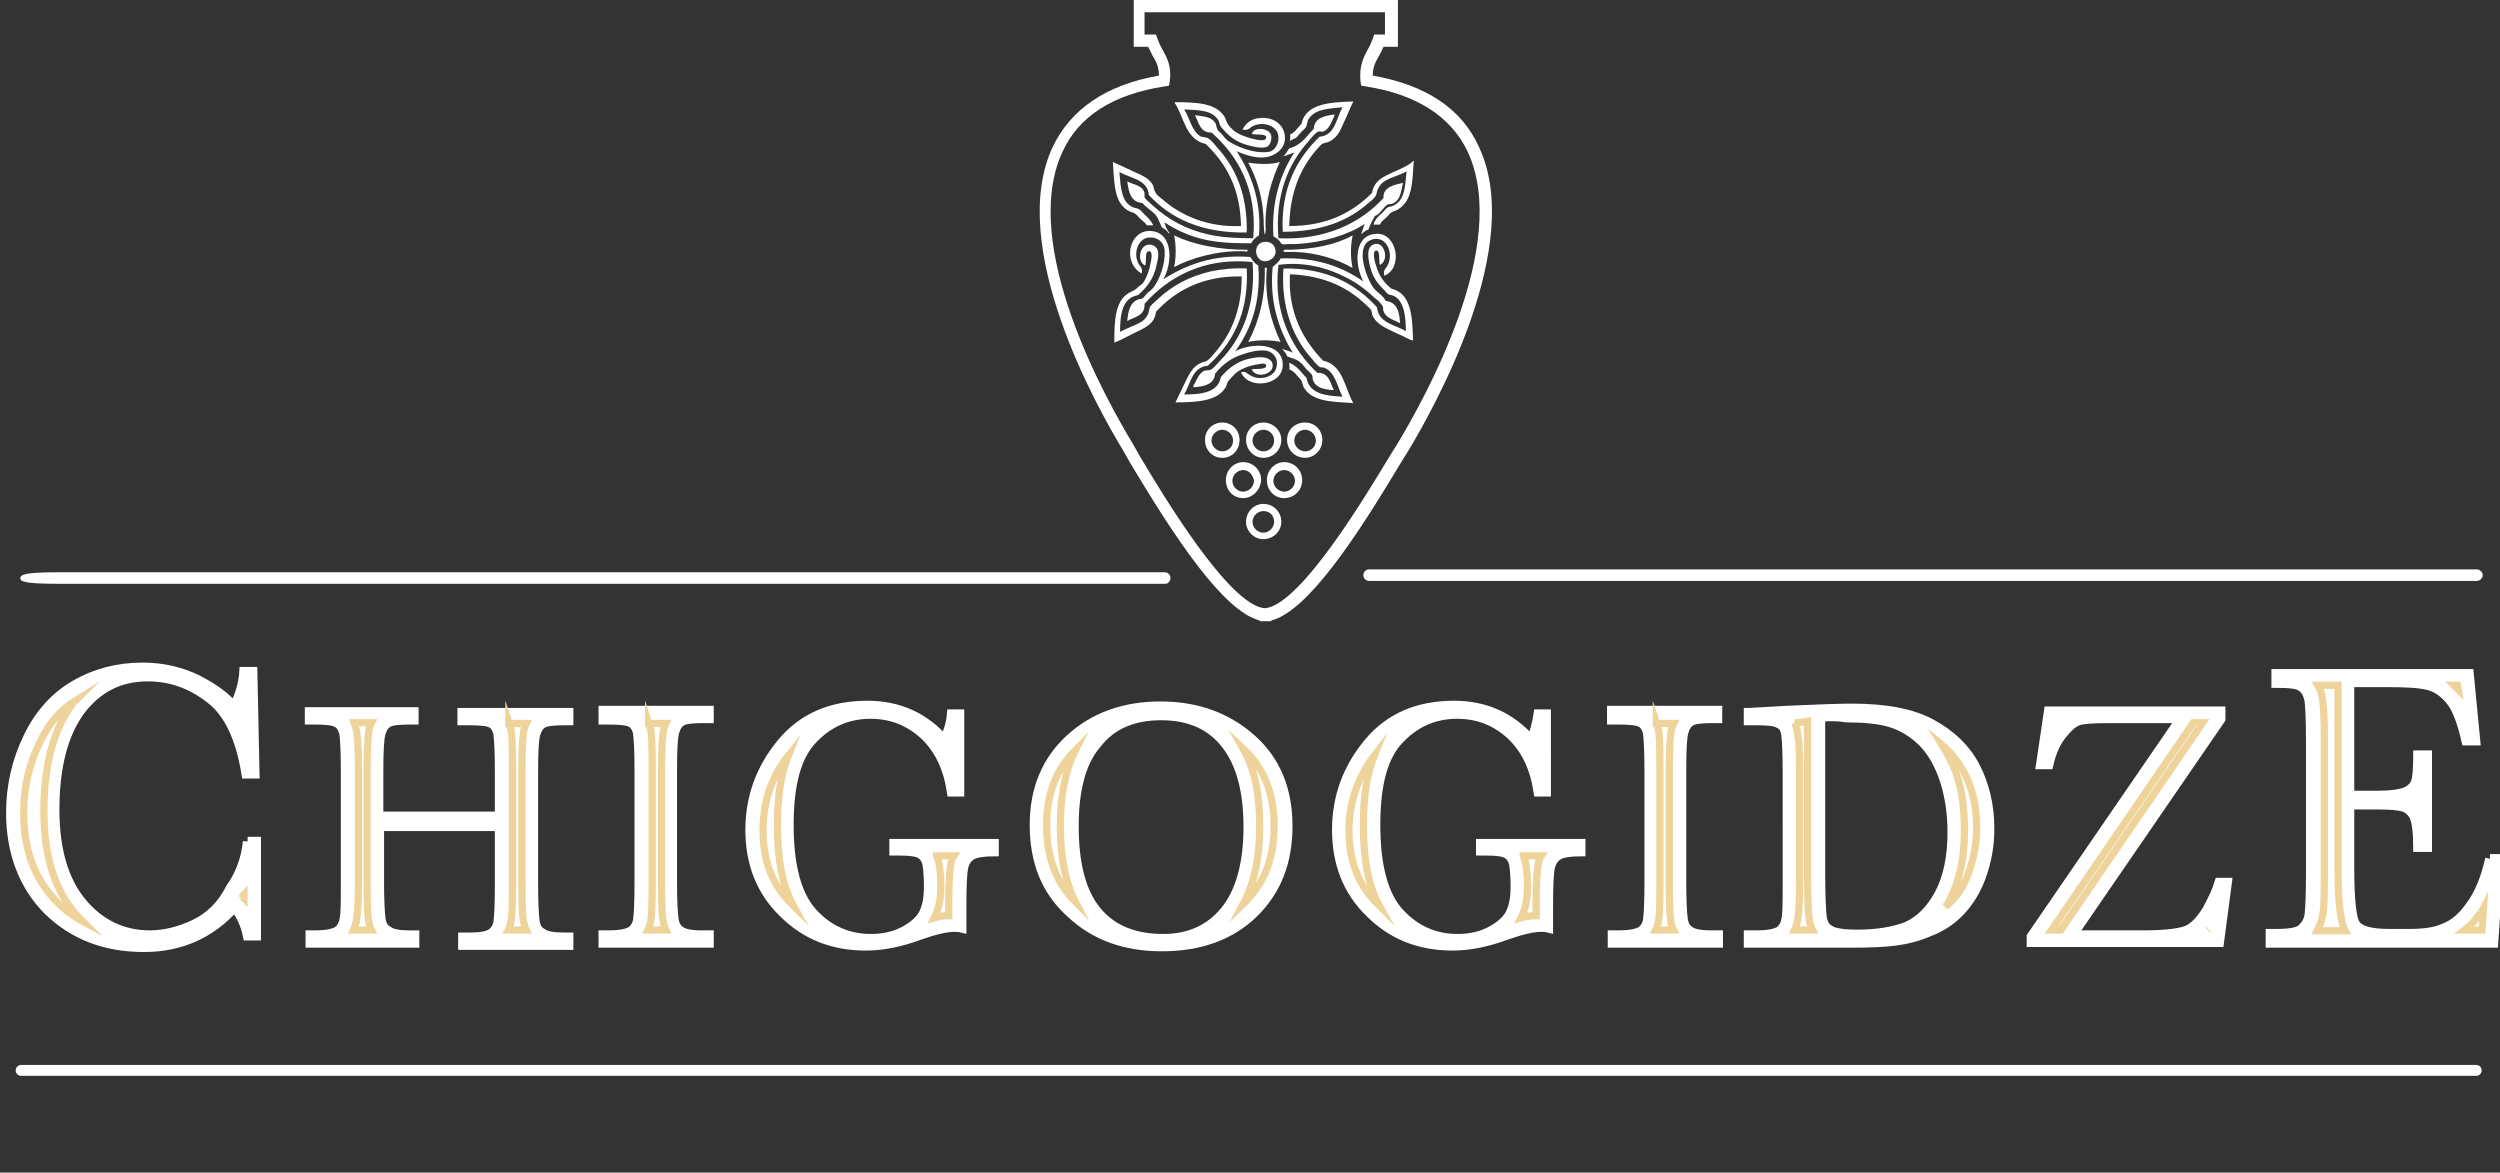
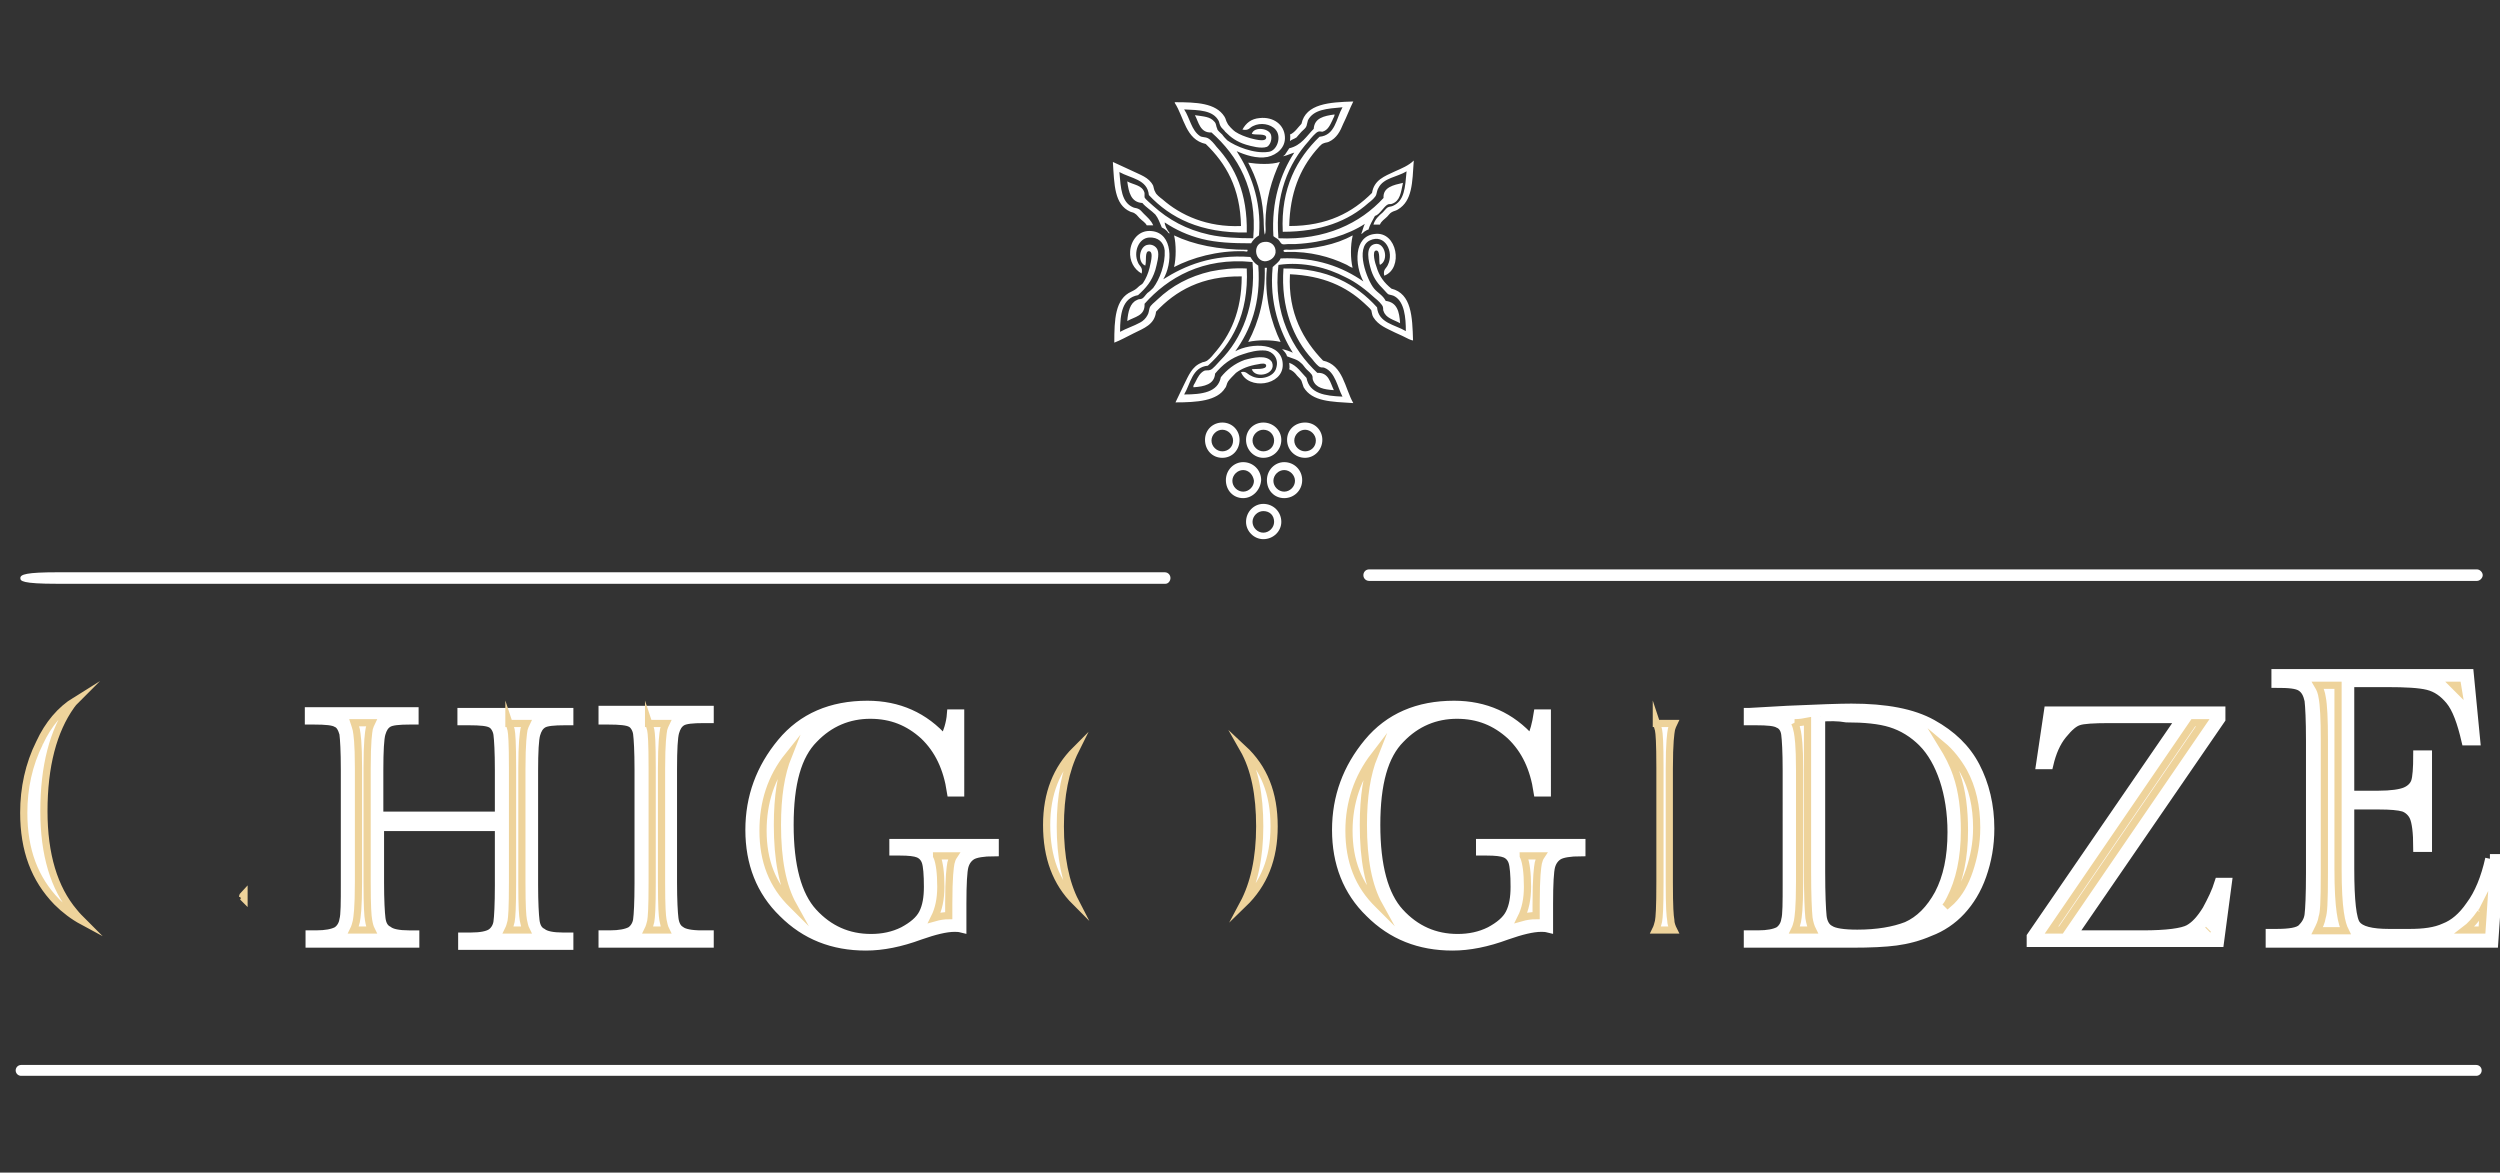
<svg xmlns="http://www.w3.org/2000/svg" viewBox="0 0 347.3 162.9" style="enable-background:new 0 0 347.3 162.9;">
  <rect x="0" y="0" width="347.3" height="162.9" fill="#333333" stroke="none" />
  <defs>
    <style type="text/css">
	.st0{fill:#FFFFFF;}
	.st1{fill:#FFFFFF;stroke:#FFFFFF;stroke-width:1.51;stroke-linecap:round;stroke-miterlimit:10;}
	.st2{fill:#FFFFFF;stroke:#FFFFFF;stroke-width:1.308;stroke-miterlimit:10;}
	.st3{clip-path:url(#SVGID_2_);fill:#FFFFFF;}
</style>
  </defs>
  <clipPath id="SVGID_2_">
    <path d="M306.7,129.2L306.7,129.2l0.1-0.1C306.8,129.1,306.7,129.2,306.7,129.2 M344.6,126.8&#10;&#09;&#09;&#09;&#09;&#09;c-0.7,1-1.4,1.8-2.2,2.4h2.4l0.2-3C344.9,126.4,344.8,126.6,344.6,126.8 M33.7,124.6l0.2,0.2v-0.6&#10;&#09;&#09;&#09;&#09;&#09;C33.8,124.3,33.7,124.5,33.7,124.6 M130.1,118.9c0,0.1,0.1,0.1,0.1,0.2c0.3,0.8,0.5,2.1,0.5,4.1c0,1.7-0.3,3.1-0.9,4.3&#10;&#09;&#09;&#09;&#09;&#09;c0.7-0.2,1.4-0.3,2-0.3v-1.6c0-3.9,0.2-5.1,0.3-5.7c0.1-0.4,0.2-0.7,0.4-1H130.1z M211.6,118.9c0,0.1,0.1,0.1,0.1,0.2&#10;&#09;&#09;&#09;&#09;&#09;c0.3,0.8,0.5,2.1,0.5,4.1c0,1.7-0.3,3.1-0.9,4.3c0.7-0.2,1.4-0.3,2.1-0.3v-1.6c0-3.9,0.2-5.1,0.3-5.7c0.1-0.4,0.2-0.7,0.4-1&#10;&#09;&#09;&#09;&#09;&#09;H211.6z M106,115.4c0,4.2,1.3,7.6,4.1,10.3l0.1,0.1c-1.5-2.7-2.2-6.4-2.2-11.2c0-4,0.5-7.1,1.5-9.6&#10;&#09;&#09;&#09;&#09;&#09;C107.1,108,106,111.5,106,115.4 M187.4,115.4c0,4.2,1.3,7.6,4.1,10.3l0.1,0.1c-1.5-2.7-2.2-6.4-2.2-11.2c0-4,0.5-7.1,1.5-9.6&#10;&#09;&#09;&#09;&#09;&#09;C188.6,108,187.4,111.5,187.4,115.4 M145.4,114.6c0,4.5,1.3,8,4,10.7c-1.4-2.7-2.1-6.3-2.1-10.5c0-4.3,0.7-7.8,2.1-10.6&#10;&#09;&#09;&#09;&#09;&#09;C146.8,106.8,145.4,110.2,145.4,114.6 M175,114.8c0,4.4-0.8,8-2.3,10.8c2.9-2.8,4.3-6.3,4.3-10.8c0-4.6-1.4-8.1-4.3-10.8&#10;&#09;&#09;&#09;&#09;&#09;C174.3,106.8,175,110.4,175,114.8 M271.8,107.6c0.8,2.3,1.1,4.9,1.1,7.8c0,3.8-0.7,7-2,9.5c-0.2,0.4-0.4,0.8-0.7,1.1&#10;&#09;&#09;&#09;&#09;&#09;c0.3-0.3,0.6-0.5,0.9-0.8c1.1-1.1,1.9-2.5,2.5-4.3c0.6-1.8,1-3.7,1-5.9c0-3-0.6-5.6-1.8-7.8c-0.8-1.4-1.8-2.7-3-3.7&#10;&#09;&#09;&#09;&#09;&#09;C270.6,104.8,271.3,106.1,271.8,107.6 M49.2,100.4c0.1,0.3,0.2,0.6,0.3,1c0.1,0.6,0.3,1.7,0.3,5.3v15.8c0,3.8-0.2,4.9-0.3,5.5&#10;&#09;&#09;&#09;&#09;&#09;c-0.1,0.4-0.2,0.8-0.4,1.2h2.5c-0.2-0.4-0.3-0.8-0.4-1.4c-0.1-0.6-0.2-1.7-0.2-5.3v-15.8c0-3.8,0.2-4.9,0.3-5.5&#10;&#09;&#09;&#09;&#09;&#09;c0.1-0.3,0.2-0.6,0.3-0.8H49.2z M70.7,100.4c0.1,0.3,0.2,0.6,0.3,1c0.1,0.5,0.2,1.7,0.2,5.3v15.8c0,3.8-0.1,4.9-0.2,5.5&#10;&#09;&#09;&#09;&#09;&#09;c-0.1,0.4-0.2,0.8-0.4,1.2h2.5c-0.2-0.4-0.3-0.9-0.4-1.4c-0.1-0.6-0.2-1.7-0.2-5.2v-15.8c0-3.7,0.2-4.9,0.3-5.5&#10;&#09;&#09;&#09;&#09;&#09;c0.1-0.3,0.2-0.6,0.3-0.8H70.7z M90.1,100.4c0.1,0.3,0.2,0.6,0.3,1c0.1,0.5,0.2,1.7,0.2,5.3v15.8c0,3.8-0.1,4.9-0.2,5.5&#10;&#09;&#09;&#09;&#09;&#09;c-0.1,0.4-0.2,0.8-0.4,1.2h2.5c-0.2-0.4-0.3-0.9-0.4-1.4c-0.1-0.6-0.2-1.7-0.2-5.2v-15.8c0-3.7,0.2-4.9,0.3-5.5&#10;&#09;&#09;&#09;&#09;&#09;c0.1-0.3,0.2-0.6,0.3-0.8H90.1z M230.1,100.4c0.1,0.3,0.2,0.6,0.3,1c0.1,0.5,0.2,1.7,0.2,5.3v15.8c0,3.8-0.1,4.9-0.2,5.5&#10;&#09;&#09;&#09;&#09;&#09;c-0.1,0.4-0.2,0.8-0.4,1.2h2.5c-0.2-0.4-0.4-0.9-0.4-1.4c-0.1-0.6-0.2-1.7-0.2-5.2v-15.8c0-3.7,0.2-4.9,0.3-5.5&#10;&#09;&#09;&#09;&#09;&#09;c0.1-0.3,0.2-0.6,0.3-0.8H230.1z M304.7,100.4L285,129.2h1.3l19.7-28.8H304.7z M249.3,100.4c0.2,0.4,0.3,0.8,0.4,1.3&#10;&#09;&#09;&#09;&#09;&#09;c0.1,0.6,0.3,1.7,0.3,5.3v15.5c0,3.8-0.2,4.9-0.3,5.5c-0.1,0.4-0.2,0.8-0.4,1.2h2.5c-0.2-0.4-0.4-1-0.5-1.7&#10;&#09;&#09;&#09;&#09;&#09;c-0.1-1-0.2-3.1-0.2-6.4v-20.9C250.6,100.3,250,100.4,249.3,100.4 M5.5,103.2c-1.5,3-2.2,6.3-2.2,9.7c0,5.2,1.5,9.2,4.6,12.4&#10;&#09;&#09;&#09;&#09;&#09;c1.1,1.1,2.3,2,3.6,2.7c-0.4-0.4-0.8-0.8-1.2-1.3c-2.8-3.3-4.2-8-4.2-14c0-6.3,1.3-11.2,3.8-14.7c0.2-0.3,0.4-0.5,0.6-0.7&#10;&#09;&#09;&#09;&#09;&#09;C8.4,98.6,6.7,100.6,5.5,103.2 M322,95.2c0.3,0.5,0.5,1,0.6,1.7c0.2,1,0.3,3,0.3,5.9v18.4c0,4.4-0.1,5.6-0.3,6.2&#10;&#09;&#09;&#09;&#09;&#09;c-0.1,0.7-0.4,1.3-0.7,1.9h3.9c-0.5-1-1-2.9-1-8.6V95.2H322z M340.9,95.2c0.2,0.2,0.4,0.4,0.6,0.6l-0.1-0.6H340.9z" style="overflow: visible;" />
  </clipPath>
  <path class="st0" d="M196.3,47.3c-0.1,0-0.4-0.1-0.6-0.2c-0.6-0.3-1.2-0.6-1.9-0.9c-1.2-0.6-2.3-1-3-2.1c-0.2-0.3-0.2-0.6-0.3-1&#10;&#09;&#09;&#09;c-0.2-0.3-0.7-0.7-1-1c-2.5-2.3-5.7-3.8-10.3-4c-0.3,5.4,1.9,9.2,4.6,12c2.8,0.6,3,3.8,4.2,5.9c-3.1-0.2-5.7-0.2-6.9-2.2&#10;&#09;&#09;&#09;c-0.1-0.3-0.2-0.6-0.3-0.9c-0.1-0.2-0.3-0.4-0.6-0.7c-0.3-0.4-0.6-0.7-1.1-0.9c0.1-0.3,0-0.6,0-0.9c1.1,0.4,1.7,1.4,2.4,2.1&#10;&#09;&#09;&#09;c0.4,2.2,2.6,2.5,5,2.6c-0.7-1.3-1-3.4-2.5-4c-0.2-0.1-0.4,0-0.6-0.1c-0.3-0.1-0.8-0.7-1.1-1.1c-2.6-2.8-4.4-7.2-4-12.6&#10;&#09;&#09;&#09;c6.1-0.1,10.1,2.2,13,5.4c0.2,2.2,2.5,2.4,4,3.3c0-1.9-0.2-4-1.5-4.8c-0.3-0.2-0.6-0.2-0.9-0.3c-0.2-0.1-0.4-0.4-0.7-0.7&#10;&#09;&#09;&#09;c-0.7-0.7-1.3-1.4-1.7-2.6c-0.4-1.3-0.9-3.4,0.5-3.7c1.4-0.3,2,2.3,0.7,2.9c-0.2-0.4,0.1-2-0.5-2c-0.7,0-0.1,2,0,2.2&#10;&#09;&#09;&#09;c0.4,1.4,1.1,2.3,2.1,3.1C196.1,40.8,196.2,44,196.3,47.3 M193.8,23.8c-1.5,0.7-2.9,1.2-3.2,3c-2.7,2.7-6.2,4.6-11.5,4.6&#10;&#09;&#09;&#09;c0.1-4.6,1.5-7.9,3.7-10.5c0.3-0.3,0.7-0.9,1.1-1c0.2-0.1,0.5-0.1,0.7-0.2c1.1-0.5,1.6-1.5,2-2.5c0.5-1,0.9-2.1,1.4-3.1&#10;&#09;&#09;&#09;c-3.3,0.1-6.6,0.3-7.2,3.1c-0.5,0.5-0.9,1.2-1.6,1.5c0.1,0.2,0,0.8,0,0.9c0.2-0.2,0.6-0.3,0.9-0.5c0.2-0.2,0.4-0.5,0.7-0.8&#10;&#09;&#09;&#09;c0.3-0.3,0.6-0.5,0.7-0.8c0.1-0.3,0.1-0.5,0.2-0.8c0.8-1.5,2.6-1.6,4.8-1.8c-0.9,1.6-1,3.9-3.2,4.1c-3.1,3-5.4,7.1-5.1,13.2&#10;&#09;&#09;&#09;c5.3,0,9.1-1.5,11.9-4c0.4-0.3,1-0.8,1.1-1.2c0.1-0.3,0.1-0.6,0.3-0.9c0.7-1.4,2.6-1.5,3.9-2.3c-0.2,2.3-0.3,4.1-1.9,4.8&#10;&#09;&#09;&#09;c-0.2,0.1-0.5,0.1-0.7,0.2c-0.2,0.1-0.5,0.5-0.7,0.7c-0.6,0.5-1.1,1-1.3,1.7c0.4,0,0.5,0,0.9,0c0.2-0.5,0.6-0.7,1-1.1&#10;&#09;&#09;&#09;c0.2-0.2,0.4-0.5,0.6-0.6c0.3-0.2,0.6-0.2,0.9-0.4c2-1.2,2-3.7,2.2-6.8C195.7,23,194.7,23.4,193.8,23.8 M192.2,27.5&#10;&#09;&#09;&#09;c-3.2,3.5-8.1,5.9-14.6,5.6c-0.5-6,1.4-10.4,4.2-13.5c0.3-0.4,1-1.2,1.3-1.3c0.2-0.1,0.4,0,0.6,0c0.8-0.2,1.1-1,1.4-1.6&#10;&#09;&#09;&#09;c0.1-0.3,0.3-0.5,0.3-0.8c-1.5,0.2-2.8,0.5-2.9,2c-1,1-1.7,2.3-3.4,2.7c-0.2,0.3-0.4,0.6-0.6,0.9c-0.1,0.1-0.3,0.2-0.2,0.2&#10;&#09;&#09;&#09;c0.5-0.1,1.1-0.4,1.5-0.5c-1.9,2.9-3.2,6.8-2.9,11.6c0.2,0.2,0.5,0.3,0.7,0.5c0.2,0.2,0.3,0.5,0.5,0.6c0.2,0.1,0.6,0,0.9,0&#10;&#09;&#09;&#09;c0.3,0,0.7,0,1,0c3.9-0.2,7.3-1.3,9.6-2.8c-0.2,0.4-0.3,0.9-0.5,1.4c0.1,0,0.3-0.2,0.4-0.3c0.2-0.1,0.4-0.3,0.6-0.3&#10;&#09;&#09;&#09;c0.2-0.7,0.6-1.3,0.9-1.9c0.7-0.2,1.2-1.3,1.8-1.6c0.2-0.1,0.4,0,0.6-0.1c1.1-0.4,1.2-1.5,1.5-2.9C193.6,25.7,192.1,26,192.2,27.5&#10;&#09;&#09;&#09; M190.9,40.1c-1-1.2-2.7-5.7-0.6-6.7c2.1-1,3.4,1.6,2.5,3.4c-0.2,0.5-0.7,0.6-0.5,1.5c2.7-1,1.8-6.2-1.3-5.8&#10;&#09;&#09;&#09;c-3,0.3-2.8,4.4-1.6,6.6c-2.9-2-6.5-3.4-11.5-3.2c-0.2,0.5-0.7,0.8-1.1,1.2c-0.5,5,1,9,2.8,11.9c-0.4-0.2-1-0.4-1.5-0.5&#10;&#09;&#09;&#09;c0.3,0.3,0.6,0.6,0.7,1c0.7,0.3,1.4,0.4,1.9,0.9c0.3,0.2,0.5,0.6,0.8,0.9c0.3,0.3,0.7,0.6,0.8,0.9c0.1,0.2,0,0.4,0.1,0.6&#10;&#09;&#09;&#09;c0.4,1.1,1.5,1.3,2.9,1.4c-0.5-1-0.7-2.5-2.3-2.4c-3.4-3.2-6.2-8.2-5.4-15c3.5-0.5,6.8,0.4,9.3,1.7c1.5,0.7,2.9,1.8,4.1,2.9&#10;&#09;&#09;&#09;c0.4,0.3,1,0.9,1.1,1.2c0.1,0.3,0,0.5,0.1,0.6c0.3,1,1.4,1.2,2.3,1.7c-0.1-1.6-0.4-2.9-2-3.1C192.1,41,191.4,40.7,190.9,40.1&#10;&#09;&#09;&#09; M187.9,32.7c-2.3,1.3-5.4,1.9-8.7,2c-0.3,0-0.8-0.1-0.9,0.1c0,0.3,0.4,0.2,0.5,0.2c3.2-0.1,6,0.7,8.1,1.7c0.3,0.1,0.6,0.4,1,0.5&#10;&#09;&#09;&#09;c-0.3-1.3-0.3-3.1,0-4.4H187.9L187.9,32.7z M161.8,30.9c1.5,1,3.2,1.8,5.2,2.3c2,0.5,4.2,0.6,6.8,0.6c0.3-0.5,0.6-0.8,1.1-1.1&#10;&#09;&#09;&#09;c0.4-5-1.3-8.9-3.1-11.7c1.1,0.5,2.8,1.1,4.3,0.8c1.3-0.3,2.5-1.3,2.4-2.8c-0.1-1.7-1.6-2.8-3.5-2.6c-1.2,0.1-1.9,0.7-2.4,1.6&#10;&#09;&#09;&#09;c0.9,0.2,1-0.3,1.5-0.5c1-0.5,2.4-0.3,3.1,0.5c0.9,1,0.2,3-1,3.1c-2,0.3-4.6-0.8-5.7-1.6c-0.2-0.2-0.5-0.5-0.7-0.8&#10;&#09;&#09;&#09;c-0.3-0.3-0.7-0.6-0.7-0.8c-0.2-0.4-0.1-0.7-0.4-1c-0.6-0.7-1.4-0.7-2.7-0.9c0.5,0.9,0.7,2.5,2.3,2.4c3.6,3.2,6.4,7.8,5.8,14.7&#10;&#09;&#09;&#09;c-2.1,0-4.3-0.1-6.1-0.5c-3.2-0.7-5.7-2.1-7.8-4c-0.3-0.3-1.1-0.9-1.2-1.2c0-0.2,0-0.4,0-0.6c-0.3-1.1-1.5-1.1-2.4-1.6&#10;&#09;&#09;&#09;c0.2,1.5,0.5,2.9,2.1,3c0.5,0.6,1.2,1,1.8,1.6c0.4,0.5,0.6,1.1,0.9,1.8c0.2,0.1,0.4,0.2,0.6,0.4c0.2,0.1,0.3,0.5,0.5,0.4&#10;&#09;&#09;&#09;C162.1,31.9,161.8,31.3,161.8,30.9C161.7,30.9,161.7,30.9,161.8,30.9 M174.8,36.9c-0.5-0.3-0.8-0.7-1.1-1.2&#10;&#09;&#09;&#09;c-5.3-0.4-9.1,1.2-12.1,3.1c1.3-2.2,1.4-6.4-1.6-6.7c-1.8-0.2-2.9,1.3-3,2.8c-0.1,1.3,0.5,2.5,1.6,3.1c0.2-0.9-0.3-1-0.5-1.5&#10;&#09;&#09;&#09;c-0.7-1.5,0.1-3.4,1.5-3.5c1.3-0.1,2.1,0.7,2.2,1.8c0.1,1.9-0.7,4-1.6,5.2c-0.2,0.2-0.5,0.5-0.8,0.7c-0.3,0.3-0.5,0.7-0.8,0.8&#10;&#09;&#09;&#09;c-0.2,0.1-0.4,0-0.7,0.2c-0.9,0.4-1.2,1.6-1.3,2.9c1-0.6,2.5-0.7,2.4-2.4c3.2-3.6,8.1-6.5,15-5.8c0.5,6-1.5,10.7-4.5,13.7&#10;&#09;&#09;&#09;c-0.4,0.4-1,1.2-1.4,1.3c-0.3,0.1-0.5,0-0.8,0.1c-0.6,0.3-0.9,0.9-1.2,1.5c-0.1,0.3-0.4,0.5-0.3,0.8c1.5-0.1,2.9-0.4,3-1.9&#10;&#09;&#09;&#09;c1-1.2,2.2-2.2,3.9-2.7c0.9-0.3,2-0.6,3.1-0.5c1,0.1,1.9,1.1,1.5,2.4c-0.3,1.3-2.3,1.8-3.5,1.1c-0.5-0.2-0.7-0.7-1.4-0.5&#10;&#09;&#09;&#09;c1,2.5,5.8,1.9,5.8-1c0-3.2-4.4-3.1-6.6-1.9C173.7,45.9,175.2,42.1,174.8,36.9 M175.7,36.3c0.7,0,1.4-0.5,1.5-1.2&#10;&#09;&#09;&#09;c0.1-1-0.7-1.6-1.5-1.5C174,33.7,174.2,36.2,175.7,36.3 M173.9,18.6c0.6,0.2,2-0.1,2,0.5c0,0.8-2.1,0.1-2.2,0.1&#10;&#09;&#09;&#09;c-0.7-0.2-1.5-0.5-2.1-0.9c-0.3-0.2-1-0.9-1.1-1.2c-0.2-0.3-0.2-0.6-0.4-0.9c-1.2-1.9-3.9-2-6.9-2c0,0.1,0,0.1,0,0.1&#10;&#09;&#09;&#09;c1.3,2,1.5,5.1,4.3,5.7c2.8,2.7,4.8,6.1,4.9,11.4c-4.7,0.2-8.4-1.5-10.9-3.7c-0.4-0.3-0.9-0.7-1-1c-0.2-0.3-0.2-0.6-0.3-0.9&#10;&#09;&#09;&#09;c-0.6-1.2-1.8-1.5-3-2.1c-0.9-0.4-1.7-0.8-2.6-1.2c0.2,3.2,0.2,5.9,2.4,6.9c0.2,0.1,0.5,0.1,0.7,0.3c0.2,0.1,0.4,0.4,0.6,0.6&#10;&#09;&#09;&#09;c0.4,0.4,0.8,0.6,1,1c0.3,0,0.7,0,0.9,0c-0.3-0.7-0.8-1.1-1.3-1.6c-0.3-0.3-0.5-0.6-0.8-0.7c-0.2-0.1-0.5-0.1-0.7-0.2&#10;&#09;&#09;&#09;c-1.6-0.7-1.7-2.6-1.9-4.9c1.6,0.9,3.9,1,4.1,3.2c3,3.2,7.2,5.3,13.6,5.2c0.1-5.4-1.6-9.1-4.2-11.9c-0.3-0.4-0.8-1-1.2-1.2&#10;&#09;&#09;&#09;c-0.4-0.2-0.8-0.1-1.1-0.3c-1.2-0.8-1.4-2.5-2.2-3.7c2.1,0.1,4,0.1,4.8,1.6c0.1,0.2,0.1,0.5,0.3,0.8c0.1,0.2,0.5,0.5,0.6,0.7&#10;&#09;&#09;&#09;c0.8,0.8,1.6,1.4,2.9,1.8c0.7,0.2,2.1,0.6,2.9,0.3c0.4-0.2,0.7-0.9,0.6-1.5C176.5,17.8,174.2,17.5,173.9,18.6 M173.4,22.6&#10;&#09;&#09;&#09;c1.1,2,1.9,4.4,2.1,7.2c0.1,0.9,0,1.9,0.2,2.8c0.2-0.4,0.1-1,0.1-1.5c0-3.4,0.9-6.2,2-8.6C176.6,22.9,174.7,22.8,173.4,22.6&#10;&#09;&#09;&#09; M172.9,50c-1.4,0.5-2.5,1.4-3.3,2.4c-0.4,2.1-2.6,2.4-5.1,2.4c0.9-1.5,1.1-3.8,3.3-4c3.3-3,5.7-7.1,5.4-13.5&#10;&#09;&#09;&#09;c-1.8-0.1-3.5,0.1-5,0.4c-3,0.7-5.4,2-7.4,3.9c-0.4,0.4-1,0.8-1.1,1.2c-0.1,0.3-0.1,0.7-0.3,1c-0.2,0.4-0.6,0.8-1,1&#10;&#09;&#09;&#09;c-0.9,0.5-1.9,0.8-2.8,1.3c0-2.5,0.3-4.7,2.5-5.1c1.1-1,1.9-1.9,2.4-3.5c0.2-0.8,0.6-2.1,0.3-2.8c-0.2-0.5-0.8-0.8-1.3-0.7&#10;&#09;&#09;&#09;c-1.2,0.1-1.6,2.4-0.4,2.9c0.2-0.6-0.1-2,0.5-2c0.8,0,0.1,2.1,0.1,2.3c-0.2,0.8-0.5,1.5-0.9,2.1c-0.1,0.2-0.4,0.3-0.6,0.5&#10;&#09;&#09;&#09;c-0.4,0.4-0.6,0.5-1,0.7c-2.3,1-2.4,3.9-2.4,7.1c0.8-0.3,1.7-0.8,2.7-1.3c1.4-0.7,2.9-1.2,3.1-3c2.7-2.9,6.4-5,11.9-4.9&#10;&#09;&#09;&#09;c0,4.9-1.6,8.2-3.9,10.8c-0.3,0.4-0.8,0.9-1.1,1c-0.2,0.1-0.5,0.1-0.6,0.2c-1.3,0.5-1.8,1.8-2.4,3c-0.4,0.8-0.8,1.7-1.2,2.5&#10;&#09;&#09;&#09;c3,0,5.8-0.2,6.9-2c0.2-0.2,0.2-0.6,0.4-0.9c0.2-0.3,0.8-0.9,1.1-1.2c0.8-0.6,1.8-1,3.1-1.2c0.4-0.1,1.1-0.2,1.1,0.2&#10;&#09;&#09;&#09;c0,0.6-1.5,0.4-2,0.5c0.5,1.4,3.5,0.7,2.8-1C176,49.2,174,49.7,172.9,50 M173.4,47.5c1.3-0.3,3.2-0.3,4.5,0&#10;&#09;&#09;&#09;c-1.3-2.7-2.3-6.3-1.9-10.3h-0.3C175.8,41.3,174.9,44.7,173.4,47.5 M163.1,32.7C163.1,32.6,163.1,32.6,163.1,32.7&#10;&#09;&#09;&#09;c0.3,1.2,0.3,3.2,0,4.4c2.5-1.3,6-2.3,9.7-2.2c0.2,0,0.6,0.2,0.5-0.2C169.3,34.7,165.8,34,163.1,32.7" transform="matrix(1, 0, 0, 1, -1.7763568394002505e-15, -3.552713678800501e-15)" />
-   <path class="st0" d="M175.9,86.3h-0.9v-0.1c-5.1-1.3-11.9-11.7-18-21.9l-0.9-1.6c-3.9-6.4-16.2-28.5-9.9-42.2&#10;&#09;&#09;&#09;c2.5-5.3,7.4-8.7,14.8-10c0-1.2-0.4-2-0.9-2.8c-0.2-0.4-0.4-0.8-0.6-1.2h-2V0h36.7v6.5h-2c-0.2,0.4-0.4,0.9-0.6,1.2&#10;&#09;&#09;&#09;c-0.5,0.9-0.9,1.6-0.9,2.8c7.4,1.3,12.4,4.6,14.8,10c6.3,13.6-6,35.7-9.9,42.2l-1,1.6c-6.1,10.2-12.9,20.6-18,21.9v0.1L175.9,86.3&#10;&#09;&#09;&#09;z M159.1,4.8h1.5l0.2,0.6c0.2,0.5,0.4,1,0.7,1.5c0.6,1.1,1.3,2.3,1,4.4l-0.1,0.6l-0.6,0.1c-7.2,1.1-12,4.2-14.2,9.1&#10;&#09;&#09;&#09;c-6,12.9,6,34.3,9.8,40.6l0.9,1.6c3.1,5.2,12.4,20.8,17.4,21.2c5-0.4,14.3-16.1,17.4-21.2l1-1.6c3.8-6.3,15.8-27.7,9.8-40.6&#10;&#09;&#09;&#09;c-2.3-4.9-7.1-8-14.2-9.1l-0.6-0.1l-0.1-0.6c-0.2-2.1,0.4-3.3,1-4.4c0.3-0.5,0.5-1,0.7-1.5l0.2-0.6h1.5V1.7h-33.4V4.8z" transform="matrix(1, 0, 0, 1, -1.7763568394002505e-15, -3.552713678800501e-15)" />
  <path class="st0" d="M178.4,69.2c-1.4,0-2.4-1.1-2.4-2.5c0-1.4,1.1-2.5,2.4-2.5c1.4,0,2.5,1.1,2.5,2.5&#10;&#09;&#09;&#09;C180.9,68.1,179.8,69.2,178.4,69.2 M178.4,65.3c-0.8,0-1.5,0.7-1.5,1.5c0,0.8,0.7,1.5,1.5,1.5c0.8,0,1.5-0.7,1.5-1.5&#10;&#09;&#09;&#09;C179.9,66,179.2,65.3,178.4,65.3 M172.7,69.2c-1.4,0-2.4-1.1-2.4-2.5c0-1.4,1.1-2.5,2.4-2.5c1.4,0,2.5,1.1,2.5,2.5&#10;&#09;&#09;&#09;C175.1,68.1,174,69.2,172.7,69.2 M172.7,65.3c-0.8,0-1.5,0.7-1.5,1.5c0,0.8,0.7,1.5,1.5,1.5c0.8,0,1.5-0.7,1.5-1.5&#10;&#09;&#09;&#09;C174.1,66,173.5,65.3,172.7,65.3 M175.5,74.9c-1.3,0-2.4-1.1-2.4-2.4c0-1.4,1.1-2.5,2.4-2.5c1.4,0,2.5,1.1,2.5,2.5&#10;&#09;&#09;&#09;C178,73.8,176.9,74.9,175.5,74.9 M175.5,71c-0.8,0-1.5,0.7-1.5,1.5c0,0.8,0.7,1.5,1.5,1.5c0.8,0,1.5-0.7,1.5-1.5&#10;&#09;&#09;&#09;C177,71.6,176.4,71,175.5,71 M175.5,63.6c-1.3,0-2.4-1.1-2.4-2.5c0-1.4,1.1-2.4,2.4-2.4c1.4,0,2.5,1.1,2.5,2.4&#10;&#09;&#09;&#09;C178,62.5,176.9,63.6,175.5,63.6 M175.5,59.7c-0.8,0-1.5,0.7-1.5,1.5c0,0.8,0.7,1.5,1.5,1.5c0.8,0,1.5-0.6,1.5-1.5&#10;&#09;&#09;&#09;C177,60.4,176.4,59.7,175.5,59.7 M169.8,63.6c-1.4,0-2.4-1.1-2.4-2.5c0-1.4,1.1-2.4,2.4-2.4c1.4,0,2.4,1.1,2.4,2.4&#10;&#09;&#09;&#09;C172.2,62.5,171.2,63.6,169.8,63.6 M169.8,59.7c-0.8,0-1.5,0.7-1.5,1.5c0,0.8,0.7,1.5,1.5,1.5c0.8,0,1.5-0.6,1.5-1.5&#10;&#09;&#09;&#09;C171.3,60.4,170.6,59.7,169.8,59.7 M181.3,63.6c-1.4,0-2.5-1.1-2.5-2.5c0-1.4,1.1-2.4,2.5-2.4c1.4,0,2.4,1.1,2.4,2.4&#10;&#09;&#09;&#09;C183.7,62.5,182.6,63.6,181.3,63.6 M181.3,59.7c-0.8,0-1.5,0.7-1.5,1.5c0,0.8,0.7,1.5,1.5,1.5c0.8,0,1.5-0.6,1.5-1.5&#10;&#09;&#09;&#09;C182.8,60.4,182.1,59.7,181.3,59.7" transform="matrix(1, 0, 0, 1, -1.7763568394002505e-15, -3.552713678800501e-15)" />
  <path class="st0" d="M 344.1 80.7 L 190.2 80.7 C 189.8 80.7 189.4 80.4 189.4 79.9 C 189.4 79.5 189.7 79.1 190.2 79.1 L 344.1 79.1 C 344.5 79.1 344.9 79.5 344.9 79.9 C 344.9 80.3 344.5 80.7 344.1 80.7 Z M 162.6 80.3 C 162.6 79.9 162.3 79.5 161.8 79.5 L 8 79.5 C 3.653 79.5 2.828 79.8 2.828 80.3 C 2.828 80.7 2.967 81.1 8 81.1 L 161.9 81.1 C 162.3 81.1 162.6 80.7 162.6 80.3 Z" transform="matrix(1, 0, 0, 1, -1.7763568394002505e-15, -3.552713678800501e-15)" />
  <line class="st1" x1="2.932" y1="148.7" x2="344" y2="148.7" transform="matrix(1, 0, 0, 1, -1.7763568394002505e-15, -3.552713678800501e-15)" />
-   <path class="st2" d="M34.4,116.9h1.2V130h-1.2c-0.3-1.5-0.9-2.8-1.8-4c-3.3,3.7-7.5,5.6-12.6,5.6c-5.4,0-9.8-1.7-13.3-5.1&#10;&#09;&#09;&#09;c-3.4-3.4-5.2-8-5.2-13.6c0-3.7,0.8-7.2,2.4-10.5c1.6-3.3,3.8-5.7,6.6-7.3c2.8-1.6,5.9-2.4,9.3-2.4c2.8,0,5.3,0.6,7.6,1.7&#10;&#09;&#09;&#09;c2.3,1.2,4,2.4,5.1,3.8c0.8-1.6,1.3-3.2,1.4-4.9h1.2l0.3,14.2h-1.2c-0.8-5-2.5-8.6-5.1-10.5c-2.6-2-5.4-3-8.6-3&#10;&#09;&#09;&#09;c-3.9,0-7,1.6-9.4,4.8c-2.3,3.2-3.5,7.7-3.5,13.7c0,5.6,1.3,9.9,3.8,12.9c2.5,3,5.7,4.5,9.4,4.5c2,0,4.1-0.5,6.2-1.5&#10;&#09;&#09;&#09;c2.1-1,3.8-2.6,5-5C33.5,121.3,34.2,119,34.4,116.9" transform="matrix(1, 0, 0, 1, -1.7763568394002505e-15, -3.552713678800501e-15)" />
  <path class="st2" d="M69.5,114.8H52.7v7.8c0,2.5,0.1,4.2,0.2,5c0.1,0.8,0.4,1.4,1,1.7c0.5,0.4,1.5,0.6,2.9,0.6h0.8v1.1H43.1v-1.1&#10;&#09;&#09;&#09;h0.8c1.4,0,2.3-0.2,2.9-0.5c0.5-0.3,0.9-0.9,1-1.6c0.2-0.7,0.2-2.4,0.2-5.1v-15.8c0-2.6-0.1-4.2-0.2-5c-0.2-0.7-0.5-1.3-1-1.5&#10;&#09;&#09;&#09;c-0.5-0.3-1.5-0.4-3.2-0.4h-0.6v-1.1h14.5v1.1H57c-1.6,0-2.6,0.1-3.1,0.4c-0.5,0.3-0.8,0.8-1,1.5c-0.2,0.7-0.3,2.4-0.3,5.1v6.4&#10;&#09;&#09;&#09;h16.8v-6.4c0-2.6-0.1-4.2-0.2-5c-0.1-0.7-0.5-1.3-0.9-1.5c-0.5-0.3-1.5-0.4-3.2-0.4h-0.9v-1.1H79v1.1h-0.5c-1.6,0-2.6,0.1-3.1,0.4&#10;&#09;&#09;&#09;c-0.5,0.3-0.8,0.8-1,1.5c-0.2,0.7-0.3,2.4-0.3,5.1v15.8c0,2.5,0.1,4.2,0.2,5c0.1,0.8,0.4,1.4,1,1.7c0.5,0.4,1.5,0.6,2.9,0.6H79&#10;&#09;&#09;&#09;v1.1H64.3v-1.1h1.1c1.4,0,2.3-0.2,2.8-0.5c0.5-0.3,0.9-0.9,1-1.6c0.1-0.7,0.2-2.4,0.2-5.1V114.8z" transform="matrix(1, 0, 0, 1, -1.7763568394002505e-15, -3.552713678800501e-15)" />
  <path class="st2" d="M83.8,99.8v-1.1h14.7v1.1h-0.7c-1.6,0-2.6,0.1-3.1,0.4c-0.5,0.3-0.8,0.8-1,1.5c-0.2,0.7-0.3,2.4-0.3,5.1v15.8&#10;&#09;&#09;&#09;c0,2.5,0.1,4.2,0.2,5c0.1,0.8,0.4,1.4,0.9,1.7c0.5,0.4,1.5,0.6,3,0.6h1v1.1H83.8v-1.1h0.9c1.4,0,2.3-0.2,2.9-0.5&#10;&#09;&#09;&#09;c0.5-0.3,0.9-0.9,1-1.6c0.1-0.7,0.2-2.4,0.2-5.1v-15.8c0-2.6-0.1-4.2-0.2-5c-0.1-0.7-0.5-1.3-0.9-1.5c-0.5-0.3-1.6-0.4-3.2-0.4&#10;&#09;&#09;&#09;H83.8z" transform="matrix(1, 0, 0, 1, -1.7763568394002505e-15, -3.552713678800501e-15)" />
  <path class="st2" d="M124.2,117.2h13.9v1.1c-1.5,0-2.6,0.2-3.1,0.5c-0.5,0.3-0.9,0.8-1.1,1.5c-0.2,0.7-0.3,2.5-0.3,5.2v3.4&#10;&#09;&#09;&#09;c-0.4-0.1-0.7-0.1-1-0.1c-1.2,0-2.8,0.4-4.8,1.1c-2.7,1-5.2,1.5-7.5,1.5c-4.6,0-8.4-1.5-11.5-4.6c-3.1-3-4.6-6.9-4.6-11.5&#10;&#09;&#09;&#09;c0-4.6,1.5-8.6,4.4-12.1c2.9-3.5,6.9-5.2,11.9-5.2c4.3,0,7.9,1.6,10.7,4.8c0.5-1.1,0.9-2.3,1-3.6h1.1V110h-1.1&#10;&#09;&#09;&#09;c-0.5-3.3-1.7-5.9-3.8-7.9c-2.1-1.9-4.5-2.9-7.5-2.9c-3,0-5.7,1.1-7.9,3.4c-2.3,2.3-3.4,6.2-3.4,12c0,5.7,1.1,9.8,3.3,12.2&#10;&#09;&#09;&#09;c2.2,2.4,4.9,3.6,8.1,3.6c1.6,0,3.1-0.3,4.5-1c1.3-0.7,2.3-1.5,2.8-2.5c0.5-1,0.7-2.2,0.7-3.7c0-1.7-0.1-2.9-0.3-3.5&#10;&#09;&#09;&#09;c-0.2-0.6-0.6-1-1.1-1.2c-0.5-0.2-1.3-0.3-2.6-0.3h-0.8V117.2z" transform="matrix(1, 0, 0, 1, -1.7763568394002505e-15, -3.552713678800501e-15)" />
-   <path class="st2" d="M143.7,114.6c0-5,1.7-9,5-12c3.3-3,7.5-4.5,12.5-4.5c5,0,9.2,1.5,12.6,4.5c3.4,3,5.1,7,5.1,12.2&#10;&#09;&#09;&#09;c0,5-1.6,9-4.8,12.1c-3.2,3.1-7.5,4.6-12.7,4.6c-5.1,0-9.3-1.5-12.6-4.6C145.3,123.8,143.7,119.7,143.7,114.6 M149.2,114.8&#10;&#09;&#09;&#09;c0,5.2,1,9.1,3.1,11.7c2.1,2.6,5.2,3.9,9.3,3.9c3.6,0,6.5-1.3,8.6-3.9c2.1-2.6,3.2-6.5,3.2-11.6c0-5-1-8.8-3.1-11.5&#10;&#09;&#09;&#09;c-2.1-2.7-5.1-4-9-4c-3.9,0-6.9,1.3-8.9,3.9C150.2,105.8,149.2,109.7,149.2,114.8" transform="matrix(1, 0, 0, 1, -1.7763568394002505e-15, -3.552713678800501e-15)" />
  <path class="st2" d="M205.7,117.2h13.9v1.1c-1.5,0-2.6,0.2-3.1,0.5c-0.5,0.3-0.9,0.8-1.1,1.5c-0.2,0.7-0.3,2.5-0.3,5.2v3.4&#10;&#09;&#09;&#09;c-0.4-0.1-0.7-0.1-1-0.1c-1.2,0-2.8,0.4-4.8,1.1c-2.7,1-5.2,1.5-7.5,1.5c-4.6,0-8.4-1.5-11.5-4.6c-3.1-3-4.6-6.9-4.6-11.5&#10;&#09;&#09;&#09;c0-4.6,1.5-8.6,4.4-12.1c2.9-3.5,6.9-5.2,11.9-5.2c4.3,0,7.9,1.6,10.7,4.8c0.5-1.1,0.8-2.3,1-3.6h1.1V110h-1.1&#10;&#09;&#09;&#09;c-0.5-3.3-1.7-5.9-3.8-7.9c-2.1-1.9-4.5-2.9-7.5-2.9c-3,0-5.7,1.1-7.9,3.4c-2.3,2.3-3.4,6.2-3.4,12c0,5.7,1.1,9.8,3.3,12.2&#10;&#09;&#09;&#09;c2.2,2.4,4.9,3.6,8.1,3.6c1.6,0,3.1-0.3,4.5-1c1.3-0.7,2.3-1.5,2.8-2.5c0.5-1,0.7-2.2,0.7-3.7c0-1.7-0.1-2.9-0.3-3.5&#10;&#09;&#09;&#09;c-0.2-0.6-0.6-1-1.1-1.2c-0.5-0.2-1.3-0.3-2.6-0.3h-0.8V117.2z" transform="matrix(1, 0, 0, 1, -1.7763568394002505e-15, -3.552713678800501e-15)" />
-   <path class="st2" d="M223.9,99.8v-1.1h14.7v1.1H238c-1.6,0-2.6,0.1-3.1,0.4c-0.5,0.3-0.8,0.8-1,1.5c-0.2,0.7-0.3,2.4-0.3,5.1v15.8&#10;&#09;&#09;&#09;c0,2.5,0.1,4.2,0.2,5c0.1,0.8,0.4,1.4,0.9,1.7c0.5,0.4,1.5,0.6,3,0.6h1v1.1h-14.7v-1.1h1c1.4,0,2.3-0.2,2.9-0.5&#10;&#09;&#09;&#09;c0.5-0.3,0.9-0.9,1-1.6c0.1-0.7,0.2-2.4,0.2-5.1v-15.8c0-2.6-0.1-4.2-0.2-5c-0.1-0.7-0.5-1.3-0.9-1.5c-0.5-0.3-1.6-0.4-3.2-0.4&#10;&#09;&#09;&#09;H223.9z" transform="matrix(1, 0, 0, 1, -1.7763568394002505e-15, -3.552713678800501e-15)" />
  <path class="st2" d="M243,99l5.3-0.3c4.4-0.2,7.4-0.3,8.9-0.3c4.8,0,8.5,0.7,11.2,2.2c2.7,1.5,4.7,3.4,6,5.9c1.3,2.5,2,5.4,2,8.6&#10;&#09;&#09;&#09;c0,2.4-0.4,4.5-1.1,6.5c-0.7,2-1.7,3.6-2.9,4.9c-1.2,1.3-2.7,2.3-4.3,2.9c-1.6,0.7-3.2,1.1-4.7,1.3c-1.5,0.2-3.5,0.3-6.2,0.3&#10;&#09;&#09;&#09;h-14.3v-1.1h1.3c1.4,0,2.3-0.2,2.9-0.5c0.5-0.3,0.9-0.9,1-1.6c0.2-0.7,0.2-2.4,0.2-5.1V107c0-2.6-0.1-4.2-0.2-5&#10;&#09;&#09;&#09;c-0.1-0.8-0.5-1.3-1-1.5c-0.5-0.3-1.5-0.4-3.2-0.4h-1V99z M252.9,99.6v21.5c0,3.2,0.1,5.2,0.2,6.2c0.1,0.9,0.5,1.6,1.1,1.9&#10;&#09;&#09;&#09;c0.6,0.4,1.9,0.6,3.8,0.6c2.8,0,5.1-0.4,6.9-1.1c1.8-0.8,3.3-2.3,4.5-4.5c1.2-2.3,1.8-5.1,1.8-8.6c0-2.7-0.4-5.2-1.1-7.3&#10;&#09;&#09;&#09;c-0.7-2.1-1.7-3.9-3-5.2c-1.3-1.3-2.8-2.2-4.4-2.7c-1.6-0.5-3.7-0.7-6.2-0.7C255.4,99.5,254.1,99.5,252.9,99.6" transform="matrix(1, 0, 0, 1, -1.7763568394002505e-15, -3.552713678800501e-15)" />
  <path class="st2" d="M282.2,130.9v-0.8L303,99.8h-10c-2.2,0-3.6,0.1-4.2,0.3c-0.7,0.2-1.4,0.8-2.3,1.9c-0.9,1.1-1.5,2.5-1.9,4.2&#10;&#09;&#09;&#09;h-1.1l1.1-7.4h23.9v1.1l-20.6,30h9.8c3.3,0,5.5-0.3,6.4-0.8c0.9-0.5,1.7-1.4,2.5-2.7c0.7-1.3,1.3-2.5,1.7-3.8h1.1l-1.1,8.3H282.2z&#10;&#09;&#09;&#09;" transform="matrix(1, 0, 0, 1, -1.7763568394002505e-15, -3.552713678800501e-15)" />
  <path class="st2" d="M345.9,119.3h1.3l-0.8,11.7h-31v-1.3h0.8c1.9,0,3.1-0.2,3.6-0.7c0.5-0.5,0.9-1.1,1-1.9&#10;&#09;&#09;&#09;c0.1-0.8,0.2-2.7,0.2-5.8v-18.4c0-2.9-0.1-4.7-0.2-5.6c-0.2-0.9-0.5-1.5-1.1-1.9c-0.6-0.4-1.7-0.5-3.5-0.5v-1.3H343l0.9,9.3h-1.3&#10;&#09;&#09;&#09;c-0.6-2.6-1.3-4.5-2.2-5.6c-0.9-1.1-1.9-1.8-3.1-2.1c-1.2-0.3-3.1-0.4-5.7-0.4h-5.2v15.7h4c1.8,0,3.1-0.2,3.8-0.5&#10;&#09;&#09;&#09;c0.7-0.3,1.2-0.8,1.4-1.4c0.2-0.6,0.3-1.9,0.3-3.7h1.3v12.8h-1.3c0-2.1-0.2-3.5-0.5-4.2c-0.3-0.7-0.9-1.2-1.5-1.4&#10;&#09;&#09;&#09;c-0.7-0.2-1.8-0.3-3.4-0.3h-4.1v8.9c0,4.4,0.3,7.1,0.9,7.8c0.6,0.8,2.1,1.2,4.6,1.2h2.8c2,0,3.6-0.2,4.9-0.8&#10;&#09;&#09;&#09;c1.3-0.5,2.5-1.5,3.6-3.1C344.4,124.2,345.3,122,345.9,119.3" transform="matrix(1, 0, 0, 1, -1.7763568394002505e-15, -3.552713678800501e-15)" />
  <path d="M306.7,129.2L306.7,129.2l0.1-0.1C306.8,129.1,306.7,129.2,306.7,129.2 M344.6,126.8&#10;&#09;&#09;&#09;&#09;&#09;c-0.7,1-1.4,1.8-2.2,2.4h2.4l0.2-3C344.9,126.4,344.8,126.6,344.6,126.8 M33.7,124.6l0.2,0.2v-0.6&#10;&#09;&#09;&#09;&#09;&#09;C33.8,124.3,33.7,124.5,33.7,124.6 M130.1,118.9c0,0.1,0.1,0.1,0.1,0.2c0.3,0.8,0.5,2.1,0.5,4.1c0,1.7-0.3,3.1-0.9,4.3&#10;&#09;&#09;&#09;&#09;&#09;c0.7-0.2,1.4-0.3,2-0.3v-1.6c0-3.9,0.2-5.1,0.3-5.7c0.1-0.4,0.2-0.7,0.4-1H130.1z M211.6,118.9c0,0.1,0.1,0.1,0.1,0.2&#10;&#09;&#09;&#09;&#09;&#09;c0.3,0.8,0.5,2.1,0.5,4.1c0,1.7-0.3,3.1-0.9,4.3c0.7-0.2,1.4-0.3,2.1-0.3v-1.6c0-3.9,0.2-5.1,0.3-5.7c0.1-0.4,0.2-0.7,0.4-1&#10;&#09;&#09;&#09;&#09;&#09;H211.6z M106,115.4c0,4.2,1.3,7.6,4.1,10.3l0.1,0.1c-1.5-2.7-2.2-6.4-2.2-11.2c0-4,0.5-7.1,1.5-9.6&#10;&#09;&#09;&#09;&#09;&#09;C107.1,108,106,111.5,106,115.4 M187.4,115.4c0,4.2,1.3,7.6,4.1,10.3l0.1,0.1c-1.5-2.7-2.2-6.4-2.2-11.2c0-4,0.5-7.1,1.5-9.6&#10;&#09;&#09;&#09;&#09;&#09;C188.6,108,187.4,111.5,187.4,115.4 M145.4,114.6c0,4.5,1.3,8,4,10.7c-1.4-2.7-2.1-6.3-2.1-10.5c0-4.3,0.7-7.8,2.1-10.6&#10;&#09;&#09;&#09;&#09;&#09;C146.8,106.8,145.4,110.2,145.4,114.6 M175,114.8c0,4.4-0.8,8-2.3,10.8c2.9-2.8,4.3-6.3,4.3-10.8c0-4.6-1.4-8.1-4.3-10.8&#10;&#09;&#09;&#09;&#09;&#09;C174.3,106.8,175,110.4,175,114.8 M271.8,107.6c0.8,2.3,1.1,4.9,1.1,7.8c0,3.8-0.7,7-2,9.5c-0.2,0.4-0.4,0.8-0.7,1.1&#10;&#09;&#09;&#09;&#09;&#09;c0.3-0.3,0.6-0.5,0.9-0.8c1.1-1.1,1.9-2.5,2.5-4.3c0.6-1.8,1-3.7,1-5.9c0-3-0.6-5.6-1.8-7.8c-0.8-1.4-1.8-2.7-3-3.7&#10;&#09;&#09;&#09;&#09;&#09;C270.6,104.8,271.3,106.1,271.8,107.6 M49.2,100.4c0.1,0.3,0.2,0.6,0.3,1c0.1,0.6,0.3,1.7,0.3,5.3v15.8c0,3.8-0.2,4.9-0.3,5.5&#10;&#09;&#09;&#09;&#09;&#09;c-0.1,0.4-0.2,0.8-0.4,1.2h2.5c-0.2-0.4-0.3-0.8-0.4-1.4c-0.1-0.6-0.2-1.7-0.2-5.3v-15.8c0-3.8,0.2-4.9,0.3-5.5&#10;&#09;&#09;&#09;&#09;&#09;c0.1-0.3,0.2-0.6,0.3-0.8H49.2z M70.7,100.4c0.1,0.3,0.2,0.6,0.3,1c0.1,0.5,0.2,1.7,0.2,5.3v15.8c0,3.8-0.1,4.9-0.2,5.5&#10;&#09;&#09;&#09;&#09;&#09;c-0.1,0.4-0.2,0.8-0.4,1.2h2.5c-0.2-0.4-0.3-0.9-0.4-1.4c-0.1-0.6-0.2-1.7-0.2-5.2v-15.8c0-3.7,0.2-4.9,0.3-5.5&#10;&#09;&#09;&#09;&#09;&#09;c0.1-0.3,0.2-0.6,0.3-0.8H70.7z M90.1,100.4c0.1,0.3,0.2,0.6,0.3,1c0.1,0.5,0.2,1.7,0.2,5.3v15.8c0,3.8-0.1,4.9-0.2,5.5&#10;&#09;&#09;&#09;&#09;&#09;c-0.1,0.4-0.2,0.8-0.4,1.2h2.5c-0.2-0.4-0.3-0.9-0.4-1.4c-0.1-0.6-0.2-1.7-0.2-5.2v-15.8c0-3.7,0.2-4.9,0.3-5.5&#10;&#09;&#09;&#09;&#09;&#09;c0.1-0.3,0.2-0.6,0.3-0.8H90.1z M230.1,100.4c0.1,0.3,0.2,0.6,0.3,1c0.1,0.5,0.2,1.7,0.2,5.3v15.8c0,3.8-0.1,4.9-0.2,5.5&#10;&#09;&#09;&#09;&#09;&#09;c-0.1,0.4-0.2,0.8-0.4,1.2h2.5c-0.2-0.4-0.4-0.9-0.4-1.4c-0.1-0.6-0.2-1.7-0.2-5.2v-15.8c0-3.7,0.2-4.9,0.3-5.5&#10;&#09;&#09;&#09;&#09;&#09;c0.1-0.3,0.2-0.6,0.3-0.8H230.1z M304.7,100.4L285,129.2h1.3l19.7-28.8H304.7z M249.3,100.4c0.2,0.4,0.3,0.8,0.4,1.3&#10;&#09;&#09;&#09;&#09;&#09;c0.1,0.6,0.3,1.7,0.3,5.3v15.5c0,3.8-0.2,4.9-0.3,5.5c-0.1,0.4-0.2,0.8-0.4,1.2h2.5c-0.2-0.4-0.4-1-0.5-1.7&#10;&#09;&#09;&#09;&#09;&#09;c-0.1-1-0.2-3.1-0.2-6.4v-20.9C250.6,100.3,250,100.4,249.3,100.4 M5.5,103.2c-1.5,3-2.2,6.3-2.2,9.7c0,5.2,1.5,9.2,4.6,12.4&#10;&#09;&#09;&#09;&#09;&#09;c1.1,1.1,2.3,2,3.6,2.7c-0.4-0.4-0.8-0.8-1.2-1.3c-2.8-3.3-4.2-8-4.2-14c0-6.3,1.3-11.2,3.8-14.7c0.2-0.3,0.4-0.5,0.6-0.7&#10;&#09;&#09;&#09;&#09;&#09;C8.4,98.6,6.7,100.6,5.5,103.2 M322,95.2c0.3,0.5,0.5,1,0.6,1.7c0.2,1,0.3,3,0.3,5.9v18.4c0,4.4-0.1,5.6-0.3,6.2&#10;&#09;&#09;&#09;&#09;&#09;c-0.1,0.7-0.4,1.3-0.7,1.9h3.9c-0.5-1-1-2.9-1-8.6V95.2H322z M340.9,95.2c0.2,0.2,0.4,0.4,0.6,0.6l-0.1-0.6H340.9z" style="overflow: visible; fill: rgb(238, 211, 155);" transform="matrix(1, 0, 0, 1, -1.7763568394002505e-15, -3.552713678800501e-15)" />
  <rect x="3.3" y="95.2" class="st3" width="341.8" height="34" transform="matrix(1, 0, 0, 1, -1.7763568394002505e-15, -3.552713678800501e-15)" />
  <path d="M306.7,129.2L306.7,129.2l0.1-0.1C306.8,129.1,306.7,129.2,306.7,129.2 M344.6,126.8&#10;&#09;&#09;&#09;&#09;&#09;c-0.7,1-1.4,1.8-2.2,2.4h2.4l0.2-3C344.9,126.4,344.8,126.6,344.6,126.8 M33.7,124.6l0.2,0.2v-0.6&#10;&#09;&#09;&#09;&#09;&#09;C33.8,124.3,33.7,124.5,33.7,124.6 M130.1,118.9c0,0.1,0.1,0.1,0.1,0.2c0.3,0.8,0.5,2.1,0.5,4.1c0,1.7-0.3,3.1-0.9,4.3&#10;&#09;&#09;&#09;&#09;&#09;c0.7-0.2,1.4-0.3,2-0.3v-1.6c0-3.9,0.2-5.1,0.3-5.7c0.1-0.4,0.2-0.7,0.4-1H130.1z M211.6,118.9c0,0.1,0.1,0.1,0.1,0.2&#10;&#09;&#09;&#09;&#09;&#09;c0.3,0.8,0.5,2.1,0.5,4.1c0,1.7-0.3,3.1-0.9,4.3c0.7-0.2,1.4-0.3,2.1-0.3v-1.6c0-3.9,0.2-5.1,0.3-5.7c0.1-0.4,0.2-0.7,0.4-1&#10;&#09;&#09;&#09;&#09;&#09;H211.6z M106,115.4c0,4.2,1.3,7.6,4.1,10.3l0.1,0.1c-1.5-2.7-2.2-6.4-2.2-11.2c0-4,0.5-7.1,1.5-9.6&#10;&#09;&#09;&#09;&#09;&#09;C107.1,108,106,111.5,106,115.4 M187.4,115.4c0,4.2,1.3,7.6,4.1,10.3l0.1,0.1c-1.5-2.7-2.2-6.4-2.2-11.2c0-4,0.5-7.1,1.5-9.6&#10;&#09;&#09;&#09;&#09;&#09;C188.6,108,187.4,111.5,187.4,115.4 M145.4,114.6c0,4.5,1.3,8,4,10.7c-1.4-2.7-2.1-6.3-2.1-10.5c0-4.3,0.7-7.8,2.1-10.6&#10;&#09;&#09;&#09;&#09;&#09;C146.8,106.8,145.4,110.2,145.4,114.6 M175,114.8c0,4.4-0.8,8-2.3,10.8c2.9-2.8,4.3-6.3,4.3-10.8c0-4.6-1.4-8.1-4.3-10.8&#10;&#09;&#09;&#09;&#09;&#09;C174.3,106.8,175,110.4,175,114.8 M271.8,107.6c0.8,2.3,1.1,4.9,1.1,7.8c0,3.8-0.7,7-2,9.5c-0.2,0.4-0.4,0.8-0.7,1.1&#10;&#09;&#09;&#09;&#09;&#09;c0.3-0.3,0.6-0.5,0.9-0.8c1.1-1.1,1.9-2.5,2.5-4.3c0.6-1.8,1-3.7,1-5.9c0-3-0.6-5.6-1.8-7.8c-0.8-1.4-1.8-2.7-3-3.7&#10;&#09;&#09;&#09;&#09;&#09;C270.6,104.8,271.3,106.1,271.8,107.6 M49.2,100.4c0.1,0.3,0.2,0.6,0.3,1c0.1,0.6,0.3,1.7,0.3,5.3v15.8c0,3.8-0.2,4.9-0.3,5.5&#10;&#09;&#09;&#09;&#09;&#09;c-0.1,0.4-0.2,0.8-0.4,1.2h2.5c-0.2-0.4-0.3-0.8-0.4-1.4c-0.1-0.6-0.2-1.7-0.2-5.3v-15.8c0-3.8,0.2-4.9,0.3-5.5&#10;&#09;&#09;&#09;&#09;&#09;c0.1-0.3,0.2-0.6,0.3-0.8H49.2z M70.7,100.4c0.1,0.3,0.2,0.6,0.3,1c0.1,0.5,0.2,1.7,0.2,5.3v15.8c0,3.8-0.1,4.9-0.2,5.5&#10;&#09;&#09;&#09;&#09;&#09;c-0.1,0.4-0.2,0.8-0.4,1.2h2.5c-0.2-0.4-0.3-0.9-0.4-1.4c-0.1-0.6-0.2-1.7-0.2-5.2v-15.8c0-3.7,0.2-4.9,0.3-5.5&#10;&#09;&#09;&#09;&#09;&#09;c0.1-0.3,0.2-0.6,0.3-0.8H70.7z M90.1,100.4c0.1,0.3,0.2,0.6,0.3,1c0.1,0.5,0.2,1.7,0.2,5.3v15.8c0,3.8-0.1,4.9-0.2,5.5&#10;&#09;&#09;&#09;&#09;&#09;c-0.1,0.4-0.2,0.8-0.4,1.2h2.5c-0.2-0.4-0.3-0.9-0.4-1.4c-0.1-0.6-0.2-1.7-0.2-5.2v-15.8c0-3.7,0.2-4.9,0.3-5.5&#10;&#09;&#09;&#09;&#09;&#09;c0.1-0.3,0.2-0.6,0.3-0.8H90.1z M230.1,100.4c0.1,0.3,0.2,0.6,0.3,1c0.1,0.5,0.2,1.7,0.2,5.3v15.8c0,3.8-0.1,4.9-0.2,5.5&#10;&#09;&#09;&#09;&#09;&#09;c-0.1,0.4-0.2,0.8-0.4,1.2h2.5c-0.2-0.4-0.4-0.9-0.4-1.4c-0.1-0.6-0.2-1.7-0.2-5.2v-15.8c0-3.7,0.2-4.9,0.3-5.5&#10;&#09;&#09;&#09;&#09;&#09;c0.1-0.3,0.2-0.6,0.3-0.8H230.1z M304.7,100.4L285,129.2h1.3l19.7-28.8H304.7z M249.3,100.4c0.2,0.4,0.3,0.8,0.4,1.3&#10;&#09;&#09;&#09;&#09;&#09;c0.1,0.6,0.3,1.7,0.3,5.3v15.5c0,3.8-0.2,4.9-0.3,5.5c-0.1,0.4-0.2,0.8-0.4,1.2h2.5c-0.2-0.4-0.4-1-0.5-1.7&#10;&#09;&#09;&#09;&#09;&#09;c-0.1-1-0.2-3.1-0.2-6.4v-20.9C250.6,100.3,250,100.4,249.3,100.4 M5.5,103.2c-1.5,3-2.2,6.3-2.2,9.7c0,5.2,1.5,9.2,4.6,12.4&#10;&#09;&#09;&#09;&#09;&#09;c1.1,1.1,2.3,2,3.6,2.7c-0.4-0.4-0.8-0.8-1.2-1.3c-2.8-3.3-4.2-8-4.2-14c0-6.3,1.3-11.2,3.8-14.7c0.2-0.3,0.4-0.5,0.6-0.7&#10;&#09;&#09;&#09;&#09;&#09;C8.4,98.6,6.7,100.6,5.5,103.2 M322,95.2c0.3,0.5,0.5,1,0.6,1.7c0.2,1,0.3,3,0.3,5.9v18.4c0,4.4-0.1,5.6-0.3,6.2&#10;&#09;&#09;&#09;&#09;&#09;c-0.1,0.7-0.4,1.3-0.7,1.9h3.9c-0.5-1-1-2.9-1-8.6V95.2H322z M340.9,95.2c0.2,0.2,0.4,0.4,0.6,0.6l-0.1-0.6H340.9z" style="overflow: visible; fill: none; stroke: rgb(238, 211, 155); stroke-miterlimit: 10;" transform="matrix(1, 0, 0, 1, -1.7763568394002505e-15, -3.552713678800501e-15)" />
</svg>